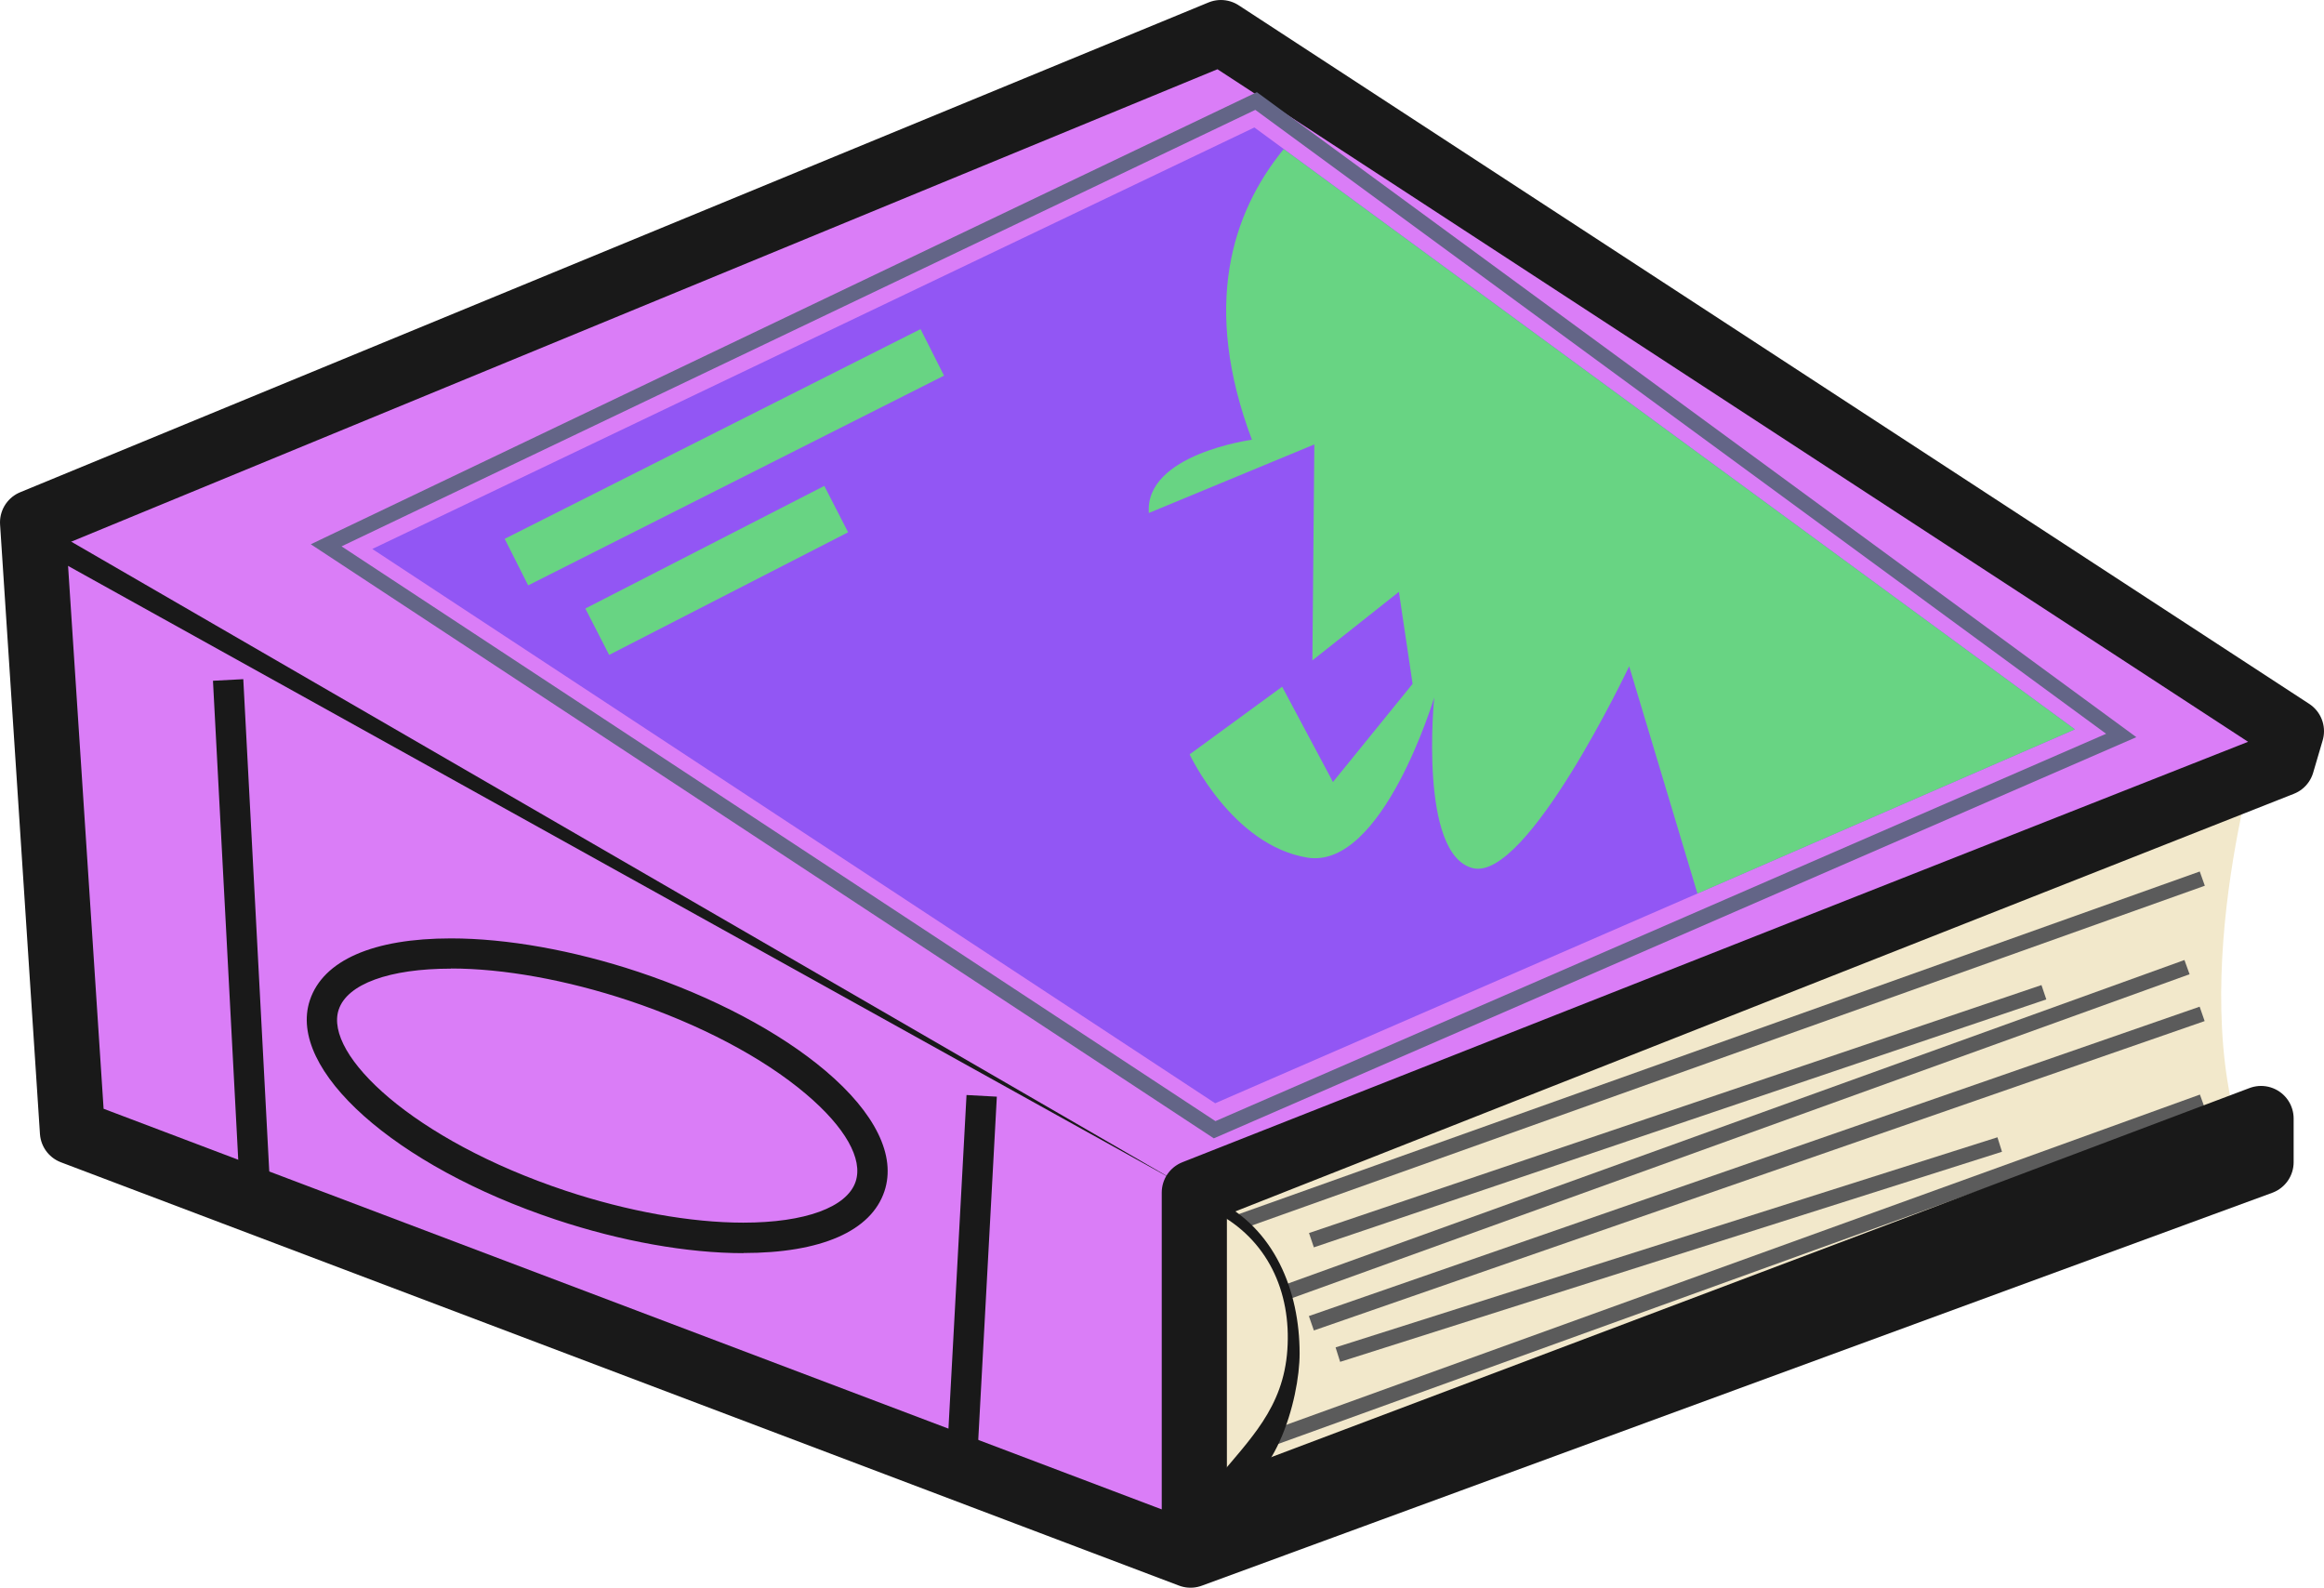
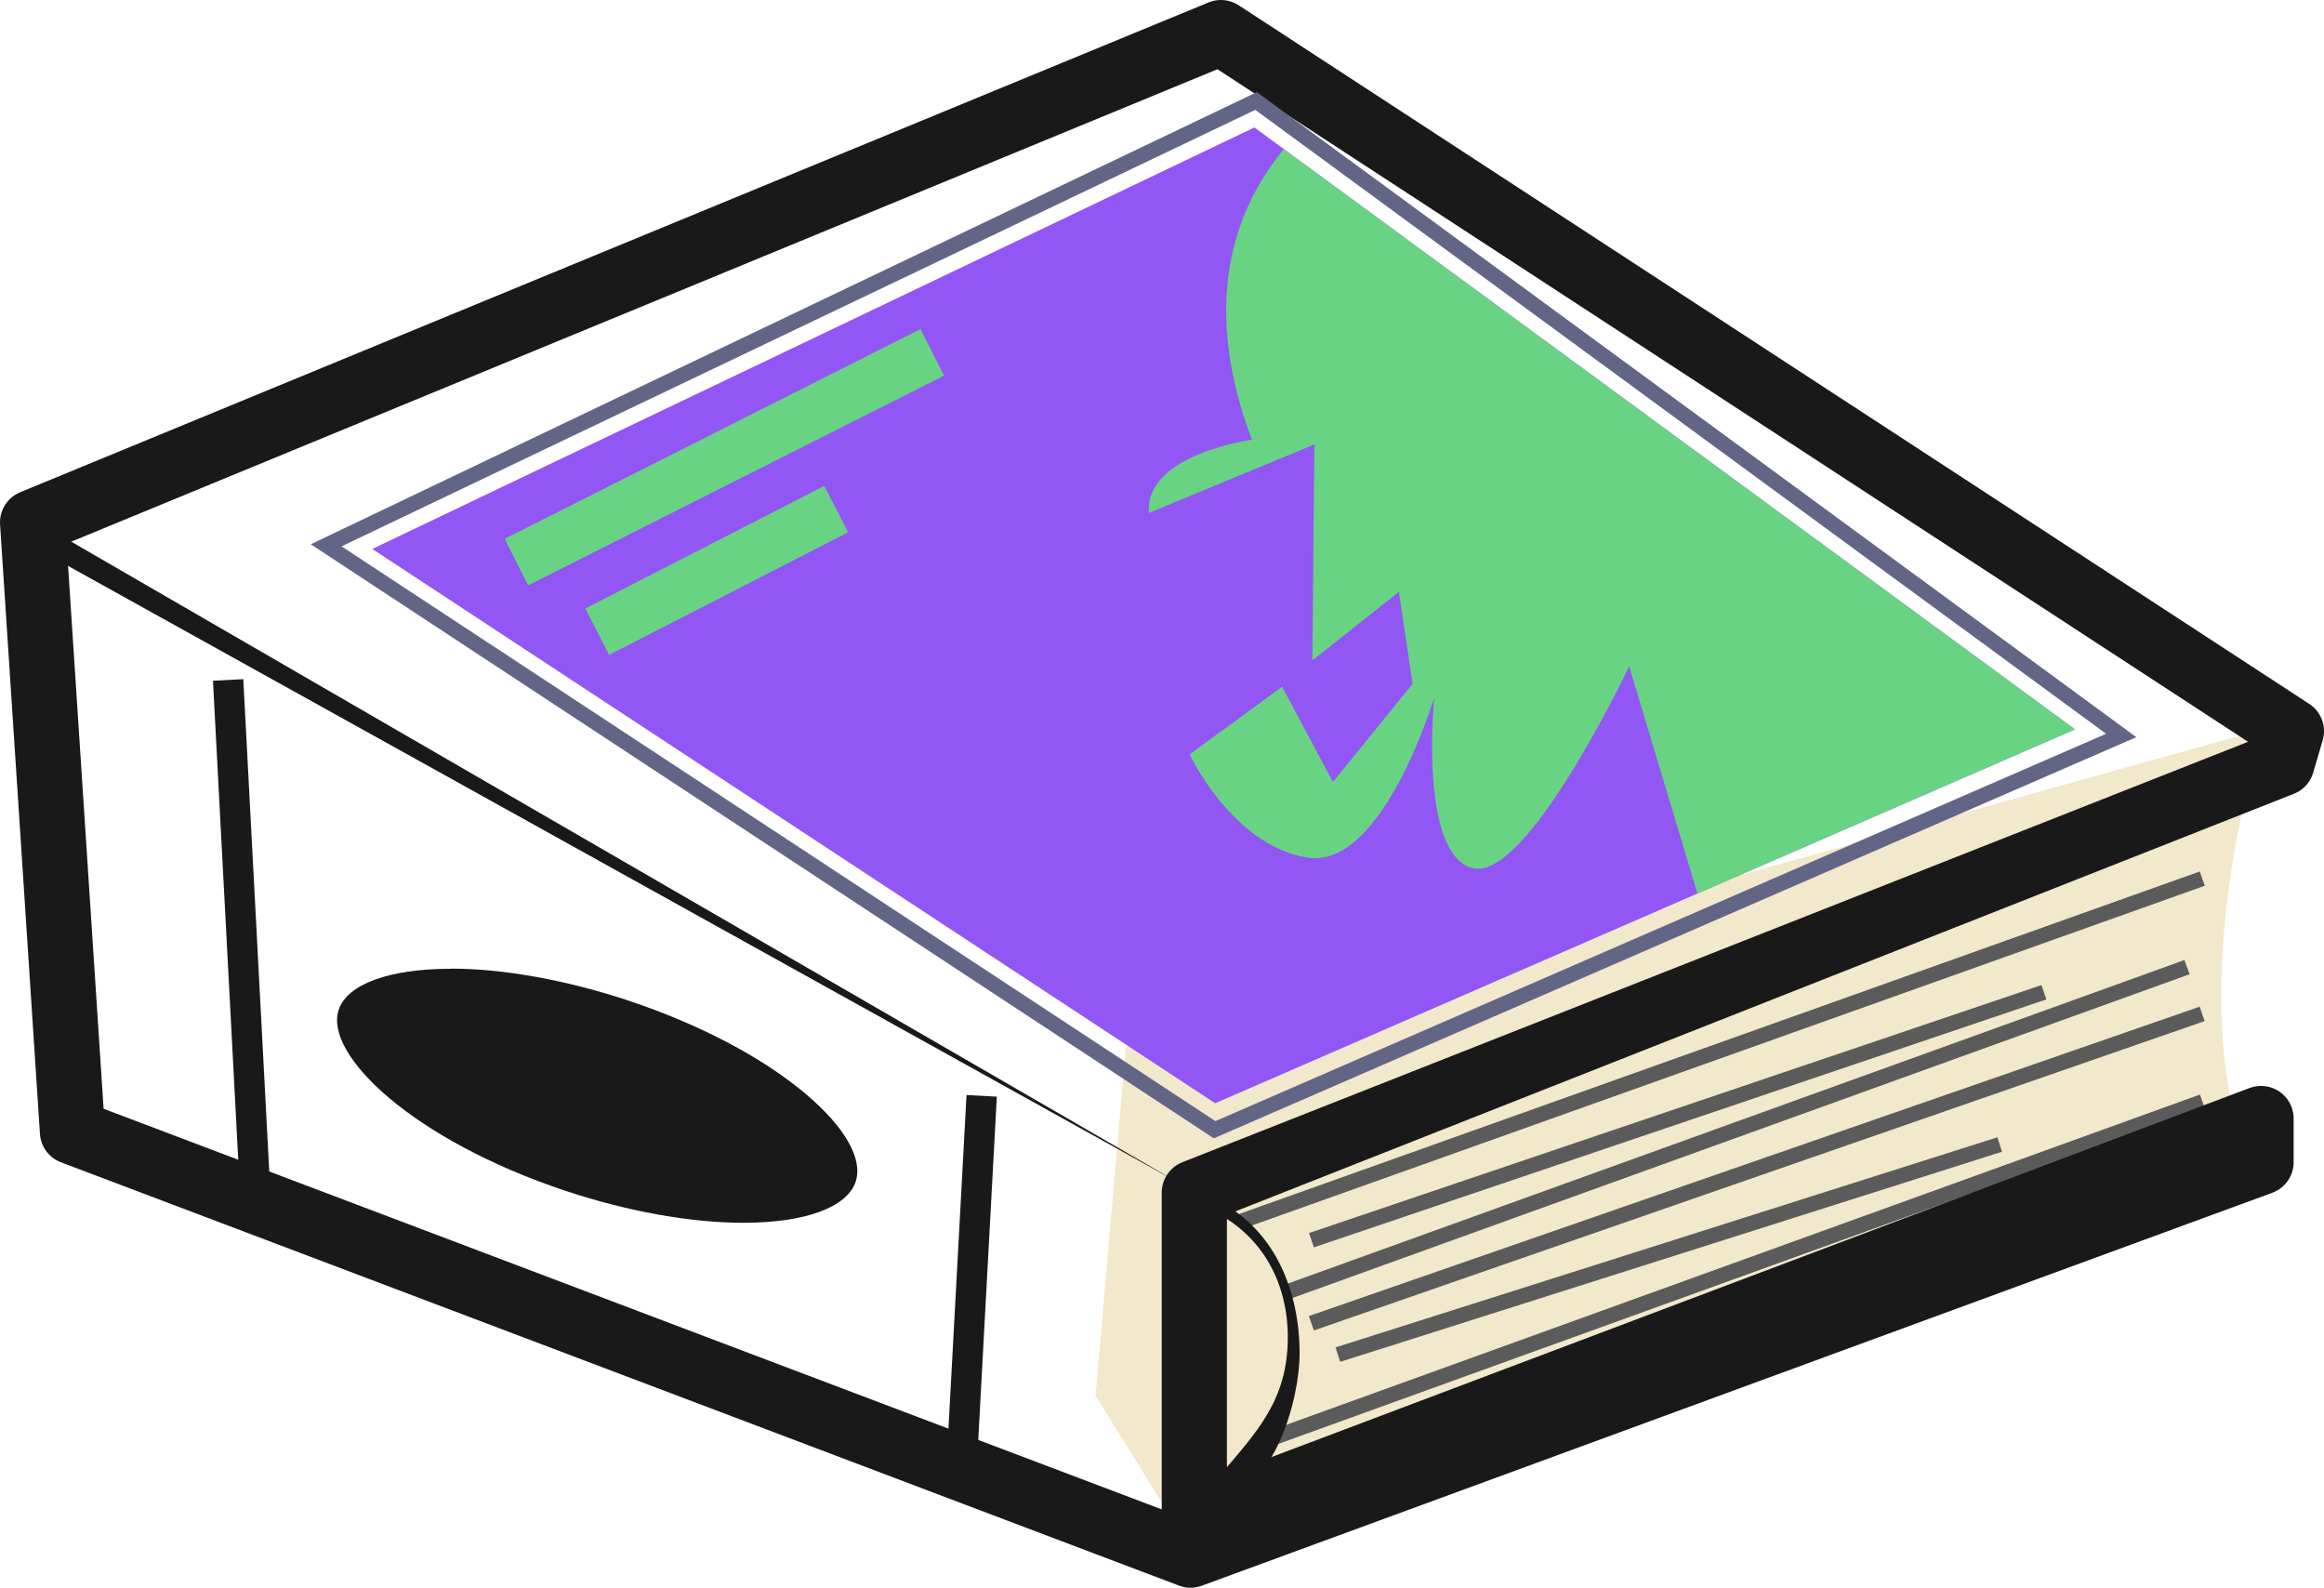
<svg xmlns="http://www.w3.org/2000/svg" id="Layer_2" viewBox="0 0 178.34 121.82">
  <defs>
    <style>.cls-1{fill:#636587;}.cls-2{fill:#da7df7;}.cls-3{fill:#9256f4;}.cls-4{fill:#68d483;}.cls-5{clip-path:url(#clippath);}.cls-6,.cls-7{fill:none;}.cls-7{stroke:#191919;stroke-linecap:round;stroke-linejoin:round;stroke-width:5px;}.cls-8{fill:#191919;}.cls-9{fill:#5b5b5b;}.cls-10{fill:#f2e8cb;}</style>
    <clipPath id="clippath">
      <rect class="cls-6" width="178.34" height="121.82" />
    </clipPath>
  </defs>
  <g id="Layer_1-2">
    <g class="cls-5">
      <path class="cls-10" d="m173.66,55.96s-6.12,19.08-1.46,32.05l-81.43,29.86-6.7-10.78,2.33-26.8,87.25-24.33Z" />
      <rect class="cls-9" x="93.95" y="97.11" width="77.36" height="1.17" transform="translate(-25.3 50.88) rotate(-19.87)" />
      <polygon class="cls-9" points="102.84 104.49 102.49 103.38 153.28 87.26 153.63 88.37 102.84 104.49" />
      <rect class="cls-9" x="98.63" y="89.07" width="72.36" height="1.17" transform="translate(-21.95 49.19) rotate(-19.15)" />
      <rect class="cls-9" x="96.56" y="86.1" width="73.45" height="1.16" transform="translate(-21.51 50.37) rotate(-19.84)" />
      <rect class="cls-9" x="99.07" y="85.06" width="59.34" height="1.16" transform="translate(-20.66 45.8) rotate(-18.7)" />
      <rect class="cls-9" x="92.93" y="79.99" width="78.34" height="1.16" transform="translate(-19.38 49.03) rotate(-19.62)" />
      <path class="cls-8" d="m93.21,92.98c4.05,2.08,5.89,6.12,5.58,10.58-.31,4.5-2.89,6.86-5.55,10.1-.16.19-.24,1.23.17,1.21,4.36-.27,6.33-7.53,6.32-11.04,0-4.79-1.93-9.61-6.44-11.77-.28-.14-.34.79-.09.92" />
-       <polygon class="cls-2" points="175.84 56.1 93.69 2.5 2.5 40.08 5.56 86.84 91.36 119.32 173.51 89.17 173.51 85.82 91.65 116.7 91.65 91.5 175.11 58.58 175.84 56.1" />
      <polygon class="cls-7" points="175.84 56.1 93.69 2.5 2.5 40.08 5.56 86.84 91.36 119.32 173.51 89.17 173.51 85.82 91.65 116.7 91.65 91.5 175.11 58.58 175.84 56.1" />
      <polygon class="cls-8" points="5.12 41.36 90.48 90.77 4.25 42.88 5.12 41.36" />
      <rect class="cls-8" x="17.36" y="52.14" width="2.33" height="38.65" transform="translate(-3.74 1.08) rotate(-3.02)" />
      <rect class="cls-8" x="61.18" y="96.31" width="26.84" height="2.33" transform="translate(-26.76 166.7) rotate(-86.9)" />
-       <path class="cls-8" d="m57.04,96.15c-4.28,0-9.39-.91-14.38-2.57-12.36-4.11-20.66-11.51-18.88-16.84,1.02-3.06,4.86-4.74,10.83-4.74,4.28,0,9.39.91,14.38,2.57,5.73,1.91,10.84,4.61,14.37,7.6,3.81,3.23,5.42,6.51,4.51,9.23-1.02,3.06-4.86,4.74-10.83,4.74m-22.43-21.82c-4.74,0-7.97,1.18-8.62,3.15-1.15,3.45,5.72,10,17.41,13.89,4.76,1.58,9.6,2.45,13.64,2.45,4.74,0,7.96-1.18,8.62-3.15.58-1.74-.81-4.18-3.81-6.72-3.32-2.81-8.15-5.35-13.6-7.17-4.76-1.58-9.6-2.46-13.64-2.46" />
+       <path class="cls-8" d="m57.04,96.15m-22.43-21.82c-4.74,0-7.97,1.18-8.62,3.15-1.15,3.45,5.72,10,17.41,13.89,4.76,1.58,9.6,2.45,13.64,2.45,4.74,0,7.96-1.18,8.62-3.15.58-1.74-.81-4.18-3.81-6.72-3.32-2.81-8.15-5.35-13.6-7.17-4.76-1.58-9.6-2.46-13.64-2.46" />
      <polygon class="cls-3" points="28.57 42.12 93.25 84.65 159.23 55.96 96.26 9.78 28.57 42.12" />
      <path class="cls-1" d="m93.16,87.35L23.85,41.76,96.45,7.07l67.49,49.49-70.79,30.78ZM26.21,41.92l67.06,44.1,68.35-29.72L96.33,8.43,26.21,41.92Z" />
      <path class="cls-4" d="m159.23,55.96l-28.97,12.6-5.24-17.44s-7.83,16.54-12,15.49c-4.17-1.05-2.96-13.1-2.96-13.1,0,0-3.96,13.23-9.74,12.29-5.77-.94-9.03-7.92-9.03-7.92l7.1-5.19,3.9,7.31,6.11-7.53-1.05-7.06-6.64,5.26.15-16.57-12.7,5.26c-.33-4.52,7.91-5.62,7.91-5.62-3.86-10.26-1.54-17.43,2.44-22.3l60.74,44.54Z" />
      <rect class="cls-4" x="37.72" y="33.09" width="35.74" height="4" transform="translate(-9.85 28.78) rotate(-26.76)" />
      <rect class="cls-4" x="44.7" y="41.77" width="20.61" height="4" transform="translate(-13.92 29.93) rotate(-27.16)" />
    </g>
  </g>
</svg>